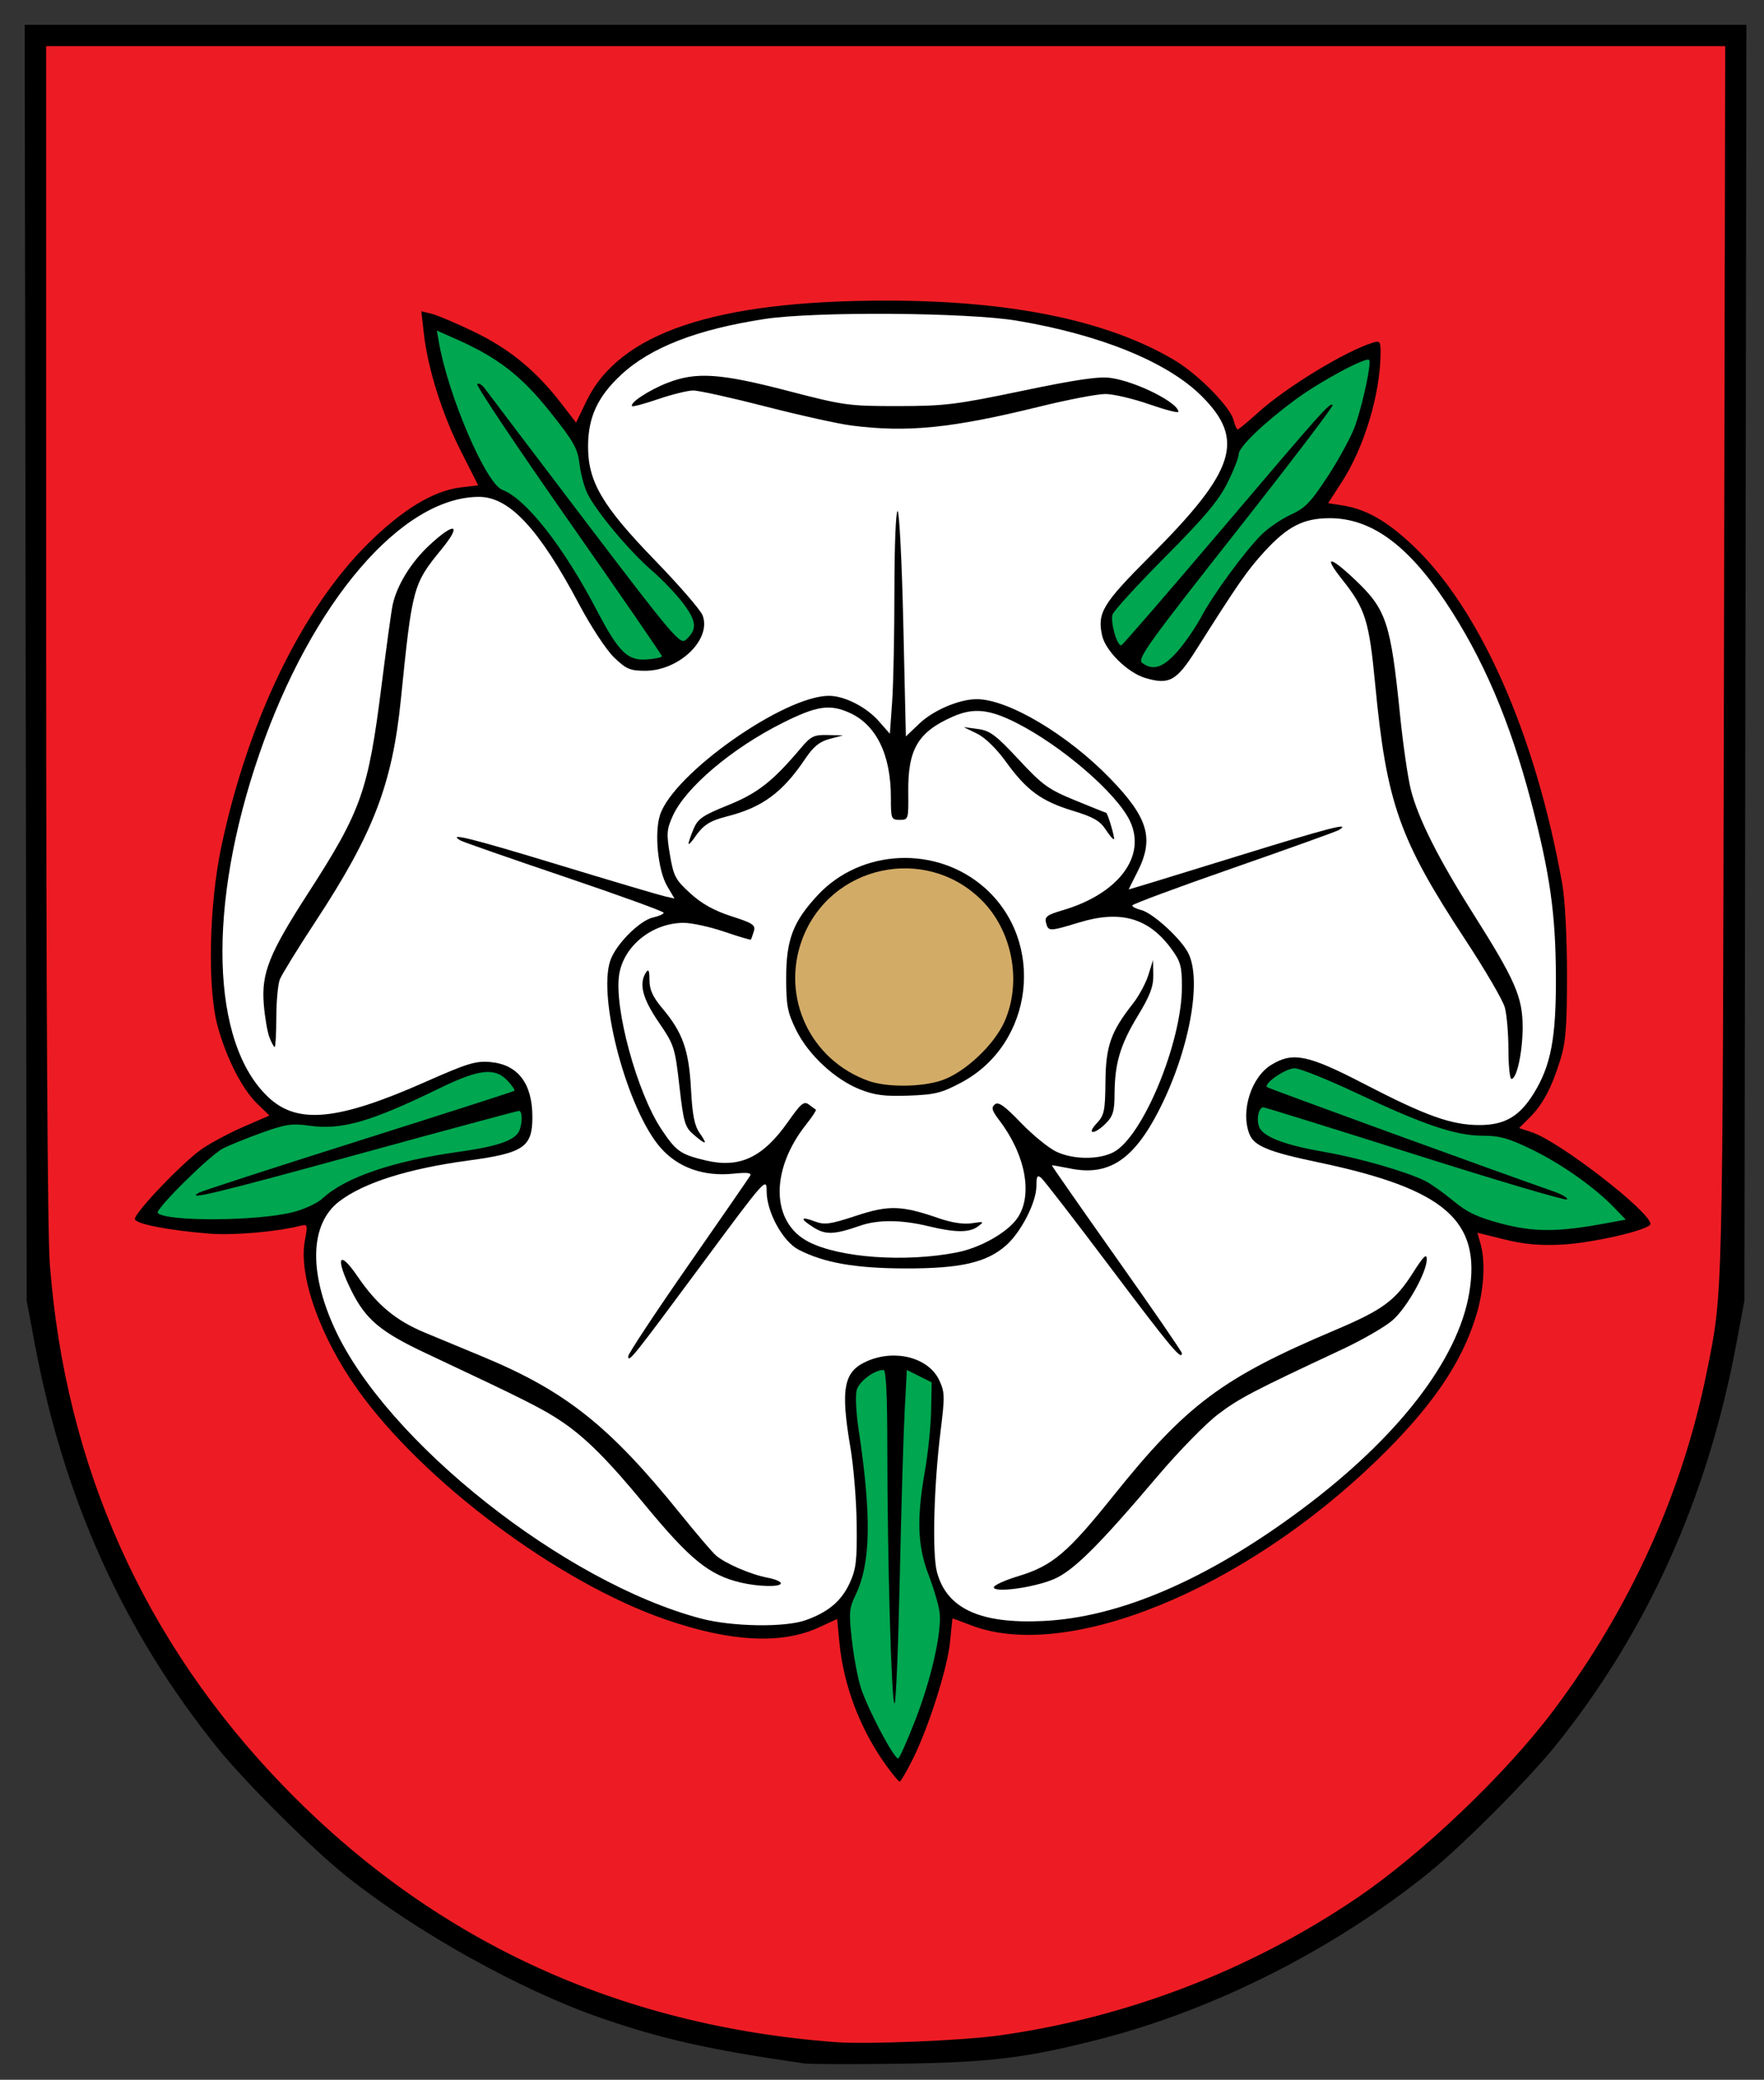
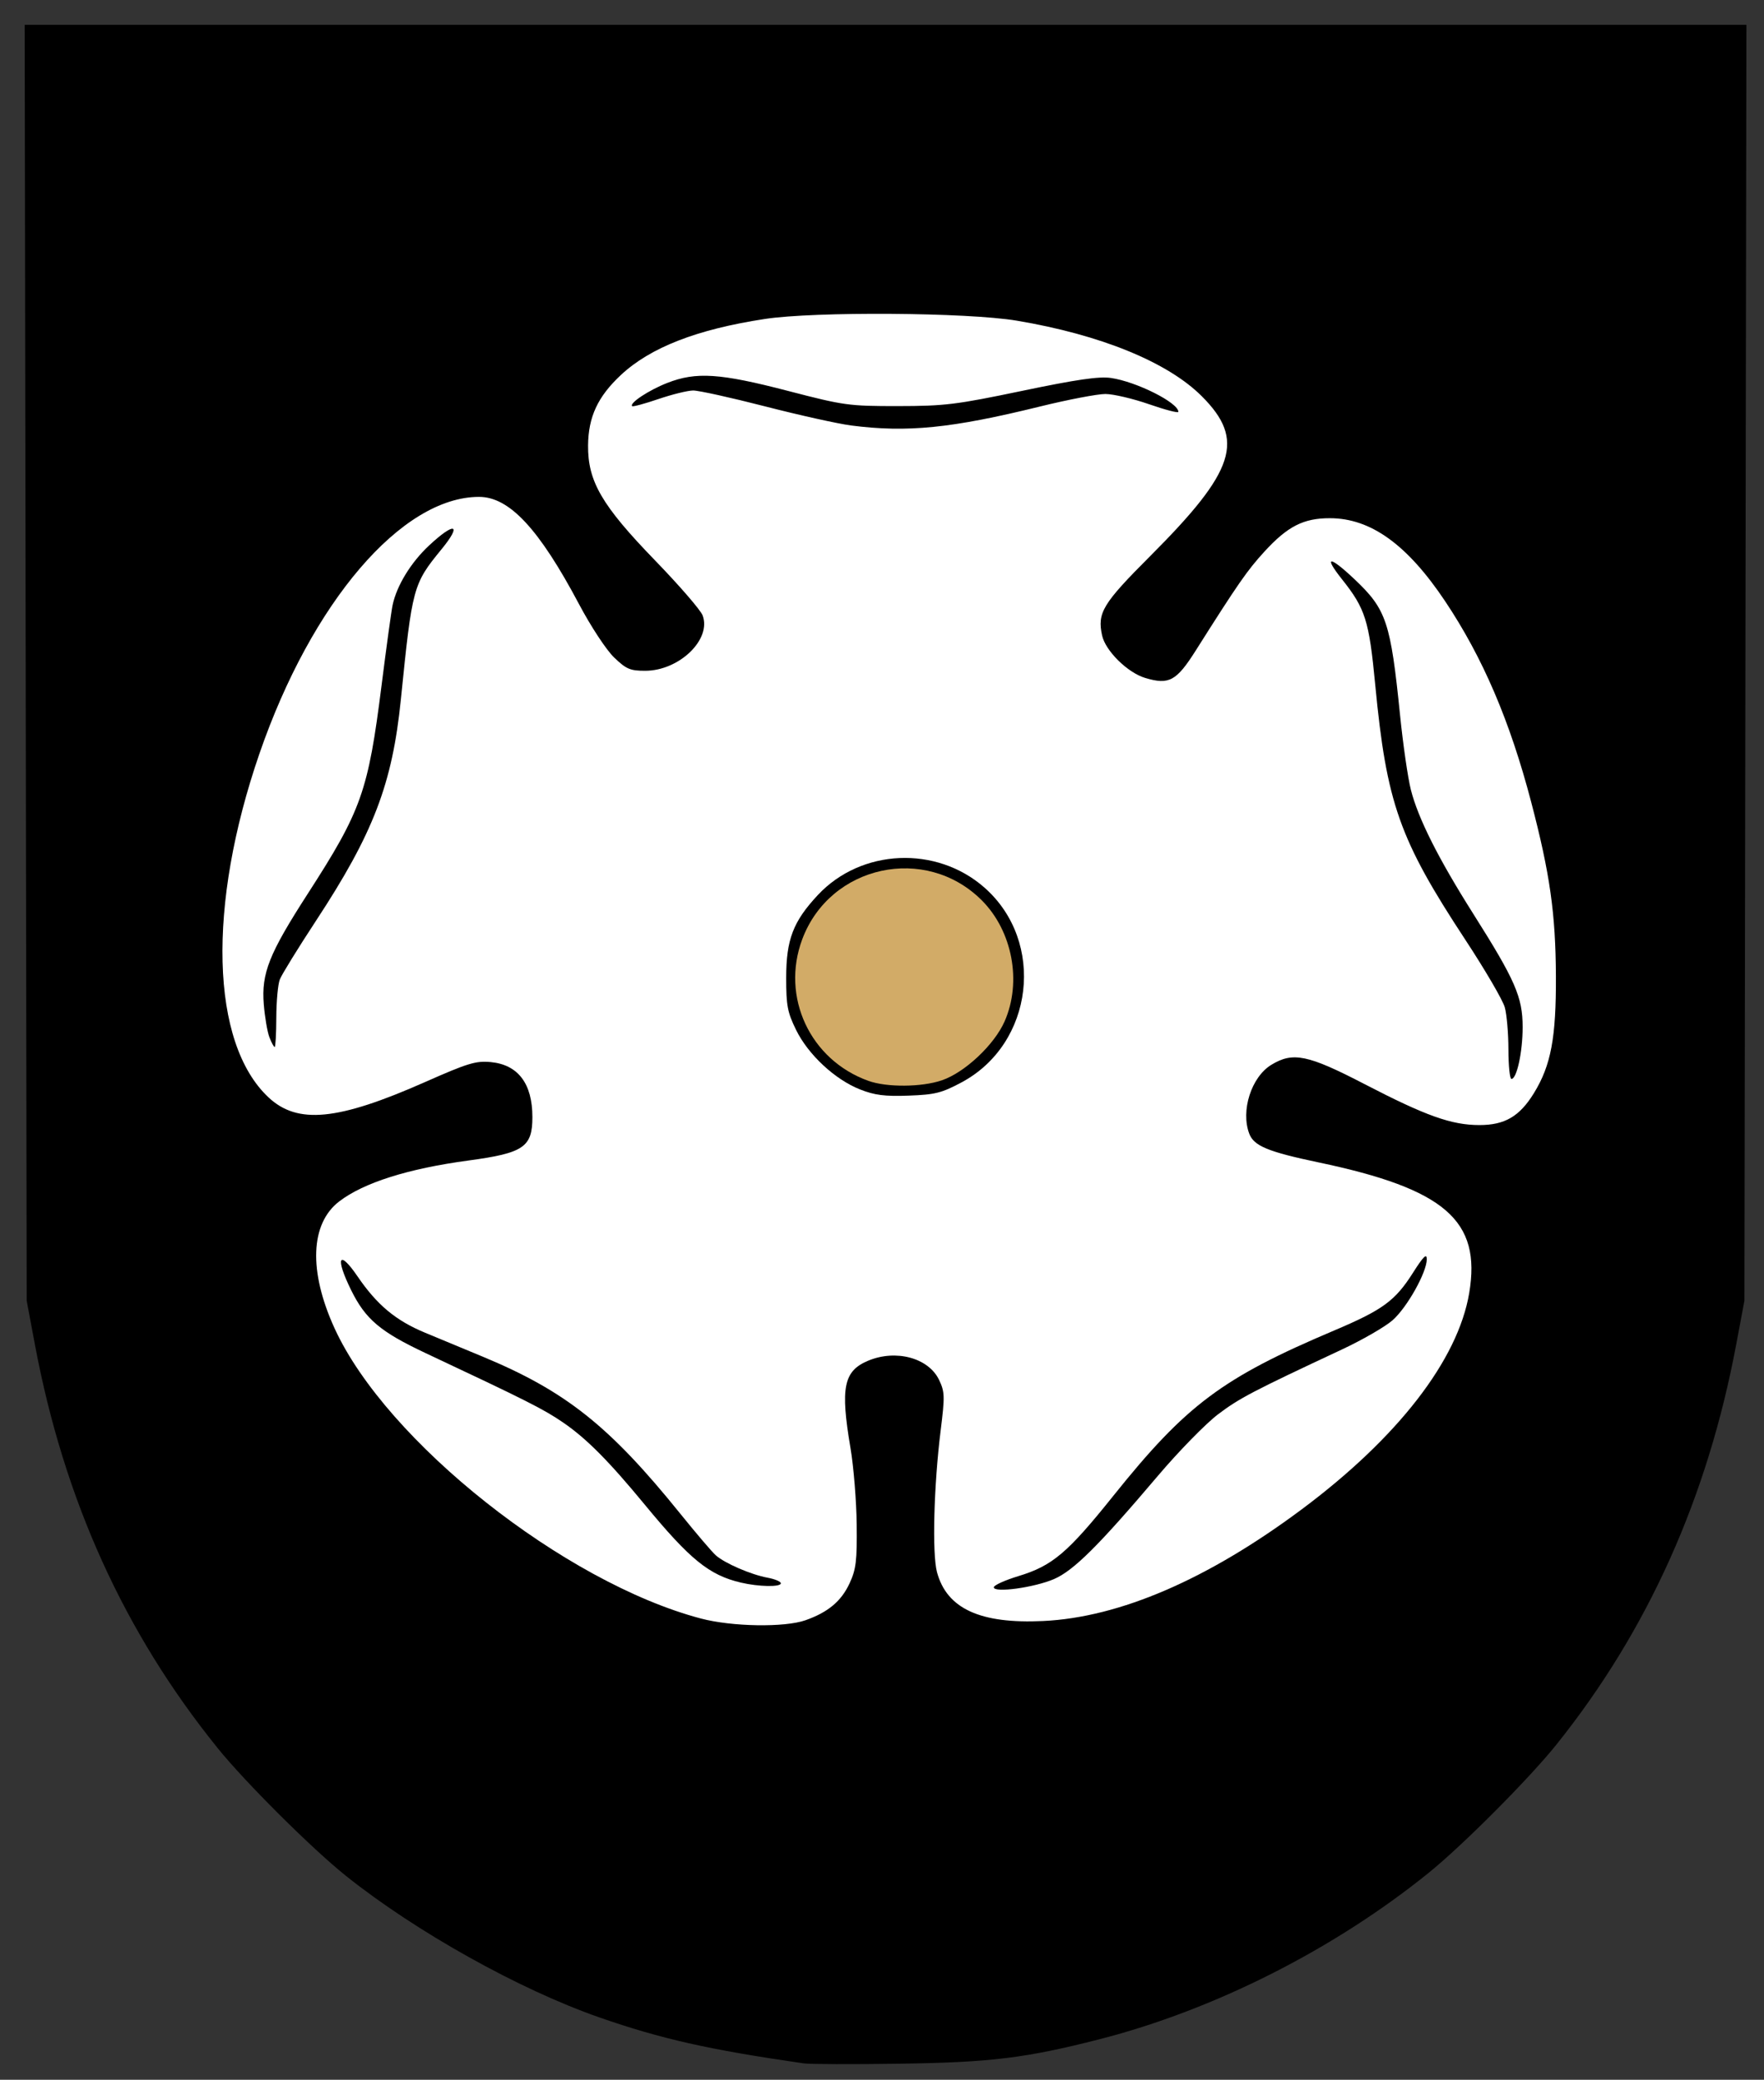
<svg xmlns="http://www.w3.org/2000/svg" xmlns:ns1="http://sodipodi.sourceforge.net/DTD/sodipodi-0.dtd" xmlns:ns2="http://www.inkscape.org/namespaces/inkscape" id="svg2" ns1:version="0.32" ns2:version="0.46" width="497" height="586" version="1.0" ns1:docname="Coat_of_arms_of_Alytus_(Lithuania).svg" ns2:output_extension="org.inkscape.output.svg.inkscape">
  <rect width="100%" height="100%" fill="#333333" stroke="none" />
  <defs id="defs5">
    <ns2:perspective ns1:type="inkscape:persp3d" ns2:vp_x="0 : 526.18109 : 1" ns2:vp_y="0 : 1000 : 0" ns2:vp_z="744.09448 : 526.18109 : 1" ns2:persp3d-origin="372.04724 : 350.78739 : 1" id="perspective9" />
  </defs>
  <ns1:namedview ns2:window-height="722" ns2:window-width="972" ns2:pageshadow="2" ns2:pageopacity="0.0" guidetolerance="10.0" gridtolerance="10.0" objecttolerance="10.0" borderopacity="1.0" bordercolor="#666666" pagecolor="#ffffff" id="base" showgrid="false" ns2:zoom="0.59609343" ns2:cx="397.93664" ns2:cy="251.78836" ns2:window-x="5" ns2:window-y="49" ns2:current-layer="svg2" />
  <g id="g2446">
    <path id="path2430" d="M 226.5,581.387 C 199.755,577.529 186.257,574.492 168.804,568.403 C 146.276,560.545 117.164,544.281 97.5,528.57 C 87.867,520.874 69.094,502.177 61.295,492.513 C 34.91,459.819 18.026,422.53 9.841,378.872 L 7.521,366.5 L 7.237,186.75 L 6.953,7 L 249.5,7 L 492.047,7 L 491.763,186.75 L 491.479,366.5 L 489.159,378.872 C 481.079,421.967 464.271,459.38 438.56,491.5 C 430.845,501.137 412.146,519.913 402.5,527.708 C 375.813,549.272 342.085,566.317 309.722,574.594 C 289.024,579.887 279.088,581.103 253.5,581.473 C 240.3,581.663 228.15,581.625 226.5,581.387 z" style="fill:#000000" />
-     <path id="path2428" d="M 281.5,573.515 C 317.55,568.478 352.268,555.136 382.333,534.765 C 400.662,522.346 424.29,499.792 437.705,481.91 C 459.35,453.058 473.995,420.705 480.892,386.5 C 485.461,363.844 485.344,368.654 485.718,186.75 L 486.074,13 L 249.537,13 L 13,13 L 13.002,177.75 C 13.004,280.235 13.39,347.602 14.025,356 C 18.331,412.981 40.59,462.707 79.995,503.374 C 121.953,546.675 173.967,570.768 235.5,575.403 C 244.272,576.063 271.155,574.96 281.5,573.515 z" style="fill:#ed1c24;fill-opacity:1" />
  </g>
  <g id="g2435">
    <path id="path2426" d="M 249.911,497.75 C 242.473,487.556 237.693,475.106 236.504,462.829 L 235.858,456.158 L 230.766,458.517 C 220.263,463.383 205.884,462.655 187.573,456.33 C 157.263,445.86 119.234,417.466 100.744,391.5 C 90.135,376.603 84.051,359.405 85.895,349.53 C 86.75,344.958 86.714,344.855 84.466,345.419 C 77.796,347.093 65.623,348.132 59,347.592 C 47.115,346.623 38,344.821 38,343.441 C 38,341.582 51.645,327.34 56.873,323.744 C 59.387,322.014 64.699,319.183 68.678,317.454 L 75.913,314.308 L 72.398,310.904 C 68.207,306.845 63.694,297.953 61.283,289 C 58.414,278.349 58.905,254.94 62.339,238.663 C 69.871,202.959 85.146,171.448 103.869,152.992 C 113.529,143.469 122.207,138.237 129.838,137.333 L 134.732,136.753 L 129.859,127.127 C 124.58,116.698 120.534,103.847 119.415,93.953 L 118.709,87.71 L 121.604,88.409 C 123.197,88.794 128.608,91.093 133.63,93.518 C 143.517,98.294 151.006,104.435 158.006,113.508 L 162.311,119.088 L 165.177,113.118 C 174.455,93.787 201.323,84.733 249.5,84.702 C 284.963,84.68 312.27,90.333 331.07,101.591 C 337.636,105.523 346.632,114.687 347.562,118.391 C 347.922,119.826 348.439,121 348.711,121 C 348.984,121 351.522,118.904 354.353,116.342 C 362.31,109.141 378.949,98.982 386.75,96.563 C 388.816,95.922 388.997,96.178 388.965,99.683 C 388.86,111.14 384.361,126.037 378.062,135.783 L 374.189,141.775 L 378.345,142.43 C 384.893,143.463 390.77,146.819 398.037,153.674 C 417.024,171.585 432.645,206.946 440.147,249 C 440.935,253.415 441.489,263.905 441.493,274.5 C 441.499,289.172 441.159,293.604 439.658,298.47 C 437.21,306.406 434.719,311.127 431.039,314.807 L 428.001,317.845 L 431.6,319.033 C 439.326,321.583 465,341.444 465,344.871 C 465,346.473 448.788,350.243 440,350.685 C 433.824,350.995 429.413,350.595 423.867,349.221 L 416.235,347.331 L 417.117,350.409 C 418.585,355.527 418.117,363.404 415.915,370.645 C 411.796,384.188 403.293,396.567 387.822,411.54 C 350.05,448.099 300.641,468.217 273.74,457.993 C 270.858,456.897 268.453,456.001 268.395,456 C 268.337,456 268.015,458.932 267.681,462.515 C 266.987,469.949 261.576,486.935 257.04,495.921 C 255.352,499.265 253.756,502 253.492,502 C 253.228,502 251.617,500.087 249.911,497.75 z" style="fill:#000000" />
    <path id="path2422" d="M 226.94,456.521 C 233.317,454.271 237.035,451.153 239.376,446.092 C 241.2,442.149 241.481,439.804 241.367,429.5 C 241.293,422.9 240.508,413.225 239.621,408 C 236.73,390.973 237.679,386.286 244.599,383.394 C 252.455,380.112 261.632,382.605 264.593,388.827 C 266.188,392.179 266.227,393.419 265.034,403 C 263.095,418.582 262.595,437.784 263.995,442.98 C 266.763,453.26 276.173,457.586 293.923,456.737 C 315.491,455.706 340.277,445.006 366.687,425.326 C 393.779,405.137 410.757,383.226 413.943,364.338 C 417.388,343.912 407.114,334.998 371.5,327.519 C 357.248,324.525 353.288,322.887 351.977,319.44 C 349.515,312.964 352.557,303.46 358.192,300.024 C 364.289,296.307 368.491,297.177 384.464,305.464 C 401.708,314.411 408.97,317 416.821,317 C 423.988,317 428.151,314.557 432.19,307.981 C 436.989,300.167 438.452,292.356 438.37,275 C 438.286,257.396 436.693,246.173 431.415,226.027 C 425.408,203.099 417.762,185.251 407.15,169.385 C 396.474,153.424 386.212,146.029 374.71,146.01 C 367.249,145.997 362.762,148.291 356.195,155.477 C 351.378,160.747 348.812,164.445 336.942,183.223 C 331.458,191.899 329.389,193.029 322.659,191.021 C 317.704,189.543 311.466,183.397 310.512,179.054 C 309.107,172.658 310.659,170.099 324.1,156.646 C 348.101,132.626 350.899,123.942 338.6,111.643 C 328.985,102.028 310.107,94.318 286.47,90.352 C 272.551,88.016 229.578,87.726 215.5,89.872 C 196.361,92.791 183.218,97.91 174.909,105.682 C 168.427,111.745 165.764,117.463 165.688,125.478 C 165.593,135.614 169.549,142.412 184.559,157.905 C 191.359,164.923 197.387,171.887 197.955,173.38 C 200.531,180.156 191.365,189 181.766,189 C 177.529,189 176.434,188.53 173.022,185.25 C 170.831,183.144 166.507,176.575 163.157,170.263 C 151.857,148.969 143.501,140 134.963,140 C 113.2,140 87.804,169.689 73.108,212.309 C 58.318,255.2 59.328,293.886 75.637,309.186 C 83.832,316.875 95.18,315.762 119.825,304.853 C 131.804,299.55 134.09,298.856 138.26,299.254 C 145.963,299.989 150,305.317 150,314.745 C 150,323.217 147.542,324.888 132,326.983 C 114.992,329.276 102.508,333.223 95.605,338.488 C 87.398,344.747 86.901,358.182 94.278,374.297 C 108.866,406.161 159.025,445.884 197.5,456.042 C 206.245,458.351 221.071,458.592 226.94,456.521 z" style="fill:#ffffff;fill-opacity:1" />
-     <path id="path2416" d="M 177,382.143 C 177,381.435 184.565,369.977 193.81,356.678 C 203.056,343.38 210.937,331.969 211.325,331.321 C 211.847,330.448 210.64,330.285 206.69,330.693 C 198.282,331.56 191.055,329.005 186.147,323.43 C 176.846,312.863 168.377,281.478 171.925,270.727 C 173.433,266.157 180.19,259.337 184.049,258.489 C 185.672,258.133 186.996,257.539 186.991,257.171 C 186.985,256.802 174.354,252.225 158.92,247 C 143.486,241.775 130.341,237.187 129.708,236.804 C 125.848,234.47 132.6,236.141 157,243.56 C 172.125,248.16 185.744,252.202 187.265,252.544 L 190.03,253.166 L 187.989,249.706 C 185.372,245.27 184.305,234.635 185.971,229.587 C 189.805,217.971 220.794,196.109 233.5,196.056 C 237.883,196.038 244.07,199.176 247.618,203.217 L 250.718,206.749 L 251.359,197.721 C 251.712,192.755 252,178.637 252,166.346 C 252,153.979 252.397,144 252.889,144 C 253.378,144 254.104,158.287 254.503,175.75 L 255.228,207.5 L 259.026,203.874 C 262.971,200.108 270.284,197 275.203,197 C 284.019,197 300.781,206.966 312.782,219.343 C 323.503,230.399 325.23,236.266 320.504,245.581 C 319.131,248.286 318.006,250.548 318.004,250.608 C 318.002,250.667 331.387,246.573 347.75,241.51 C 374.59,233.204 380.961,231.552 377.212,233.869 C 376.535,234.287 363.161,239.092 347.491,244.547 C 331.821,250.002 319,254.761 319,255.124 C 319,255.487 320.152,256.072 321.559,256.425 C 324.773,257.232 332.638,264.405 334.741,268.448 C 338.79,276.232 335.006,296.426 326.362,313.161 C 319.273,326.887 312.256,331.424 301.5,329.235 C 298.75,328.675 296.435,328.281 296.355,328.359 C 296.275,328.436 304.477,340.2 314.583,354.5 C 324.689,368.8 332.967,380.837 332.979,381.25 C 333.043,383.527 329.83,379.679 313.099,357.447 C 302.979,343.998 294.092,332.491 293.349,331.875 C 292.262,330.972 292,331.419 292,334.181 C 292,338.754 287.679,347.196 283.428,350.929 C 277.915,355.769 270.587,357.436 255,357.395 C 240.946,357.358 232.145,355.809 225.001,352.115 C 220.553,349.814 216,341.499 216,335.676 C 216,331.63 215.775,331.883 197.887,356.04 C 178.19,382.639 177,384.126 177,382.143 z" style="fill:#000000" />
-     <path id="path2414" d="M 269.5,352.902 C 276.285,351.584 283.953,347.22 286.718,343.102 C 291.064,336.63 288.927,325.327 281.523,315.619 C 279.462,312.917 279.223,312.06 280.284,311.179 C 281.297,310.338 282.984,311.526 287.627,316.348 C 290.942,319.791 295.42,323.451 297.577,324.482 C 302.302,326.738 309.517,326.818 313.69,324.661 C 321.955,320.386 333,293.719 333,278.037 C 333,272.206 332.628,270.888 329.951,267.248 C 323.626,258.647 315.697,256.378 304.182,259.876 C 295.611,262.48 295.36,262.483 294.71,260.001 C 294.269,258.313 294.991,257.766 299.344,256.492 C 315.074,251.887 323.077,241.308 318.367,231.347 C 314.683,223.555 299.188,210.165 286.333,203.663 C 278.666,199.786 274.234,199.361 268.397,201.943 C 258.622,206.266 255.77,211.114 255.9,223.188 C 255.982,230.869 255.942,231 253.492,231 C 251.098,231 251,230.75 251,224.659 C 251,212.574 246.85,204.148 239.24,200.782 C 233.706,198.334 230.051,198.9 220.5,203.683 C 206.2,210.845 193.153,221.899 189.538,229.916 C 187.835,233.693 187.747,234.906 188.748,240.832 C 189.77,246.885 190.3,247.888 194.488,251.709 C 197.713,254.651 201.196,256.592 206.056,258.157 C 212.187,260.132 212.935,260.639 212.38,262.448 C 212.034,263.577 211.658,264.612 211.545,264.748 C 211.431,264.884 208.033,263.872 203.994,262.498 C 199.954,261.124 194.816,260.01 192.575,260.022 C 183.759,260.069 175.743,266.5 174.454,274.559 C 172.953,283.952 179.479,307.878 186.357,318.195 C 190.497,324.405 191.72,325.266 198.807,326.959 C 208.372,329.244 214.96,326.152 222.045,316.051 C 225.675,310.877 226.525,310.174 227.896,311.216 C 228.778,311.886 229.667,312.541 229.871,312.671 C 230.074,312.801 228.827,314.693 227.099,316.874 C 216.896,329.757 217.242,344.512 227.875,349.936 C 236.646,354.411 254.999,355.718 269.5,352.902 z" style="fill:#ffffff;fill-opacity:1" />
    <path id="path2406" d="M 242.302,306.956 C 235.228,304.157 227.722,297.171 224.3,290.203 C 221.861,285.236 221.501,283.339 221.505,275.5 C 221.511,264.721 223.462,259.628 230.445,252.162 C 242.646,239.119 263.836,238.181 277.36,250.086 C 294.675,265.327 291.29,294.09 270.9,304.979 C 265.301,307.97 263.436,308.436 256,308.705 C 249.253,308.95 246.428,308.589 242.302,306.956 z" style="fill:#000000" />
    <path id="path2404" d="M 265.357,304.394 C 271.839,302.185 280.149,294.378 283.051,287.77 C 287.949,276.616 285.244,262.311 276.604,253.67 C 260.798,237.865 233.865,243.707 226.033,264.64 C 219.943,280.919 228.255,298.691 244.703,304.558 C 249.897,306.41 259.667,306.333 265.357,304.394 z" style="fill:#d2ab67;fill-opacity:1" />
-     <path d="M 229.167,345.809 C 225.259,343.334 225.496,342.606 229.693,344.19 C 232.307,345.177 233.974,344.943 241.09,342.591 C 250.379,339.521 253.946,339.616 264.354,343.207 C 268.162,344.522 271.483,345.029 273.854,344.66 C 277.216,344.136 277.349,344.205 275.559,345.546 C 273.138,347.36 269.208,347.341 261.5,345.48 C 253.962,343.66 247.365,343.613 242.376,345.345 C 234.995,347.907 232.614,347.991 229.167,345.809 zM 195.412,319.678 C 192.965,317.573 192.592,316.3 191.415,306.005 C 190.163,295.065 189.951,294.412 185.558,287.983 C 181.005,281.318 179.95,277.173 182,274 C 182.724,272.88 182.973,273.427 182.985,276.155 C 182.996,278.889 183.921,280.907 186.652,284.155 C 192.347,290.932 194.103,295.891 194.682,306.837 C 195.071,314.18 195.658,317.16 197.127,319.25 C 199.489,322.61 198.971,322.739 195.412,319.678 zM 309.009,316.49 C 311.119,314.245 311.377,313.005 311.455,304.74 C 311.551,294.72 312.983,290.672 319.251,282.707 C 320.893,280.62 322.828,277.021 323.551,274.707 L 324.866,270.5 L 324.933,274.715 C 324.985,278.008 324.028,280.53 320.552,286.256 C 315.621,294.377 314.061,299.646 314.024,308.295 C 314.004,313.096 313.579,314.512 311.545,316.545 C 308.308,319.782 305.965,319.731 309.009,316.49 zM 194,237.69 C 194,237.275 194.63,235.427 195.401,233.583 C 196.608,230.695 197.959,229.762 205.133,226.865 C 213.48,223.494 217.718,220.168 225.665,210.75 C 228.466,207.43 229.327,207.012 233.165,207.103 L 237.5,207.207 L 233.726,208.208 C 230.885,208.962 229.179,210.359 226.829,213.855 C 220.484,223.292 214.756,227.509 204.873,230.021 C 199.923,231.279 198.143,232.434 195.704,235.973 C 194.767,237.332 194,238.105 194,237.69 zM 311.5,233.703 C 309.918,231.278 307.982,230.175 302.244,228.432 C 293.417,225.751 289.255,222.703 283.431,214.655 C 280.708,210.893 277.523,207.794 275.238,206.684 L 271.5,204.869 L 275.5,205.403 C 278.935,205.863 280.559,207.076 287,213.998 C 293.741,221.242 295.357,222.41 302.962,225.529 C 307.617,227.438 311.519,229 311.635,229 C 312.063,229 314.187,236.146 313.85,236.452 C 313.657,236.627 312.6,235.39 311.5,233.703 z" style="fill:#000000" id="path2412" />
    <path d="M 280,447.24 C 280,446.665 283.12,445.247 286.934,444.089 C 296.512,441.179 300.781,437.567 313.679,421.46 C 334.178,395.861 344.364,388.231 375.836,374.906 C 389.594,369.081 393.079,366.531 398.102,358.614 C 401.029,354.001 401.983,353.059 401.99,354.779 C 402.006,358.471 396.44,368.407 392.338,372.008 C 390.25,373.842 383.806,377.556 378.02,380.262 C 352.985,391.97 349.171,393.966 343.201,398.48 C 339.737,401.099 332.087,408.924 326.201,415.868 C 309.533,435.533 302.467,442.553 296.953,444.925 C 291.374,447.325 280,448.878 280,447.24 zM 208.734,445.912 C 199.815,443.811 194.436,439.451 181.7,424 C 171.476,411.597 165.248,405.33 158.64,400.796 C 153.202,397.065 148.29,394.586 119.98,381.285 C 107.164,375.264 102.975,371.726 98.929,363.508 C 94.369,354.244 95.463,351.904 100.738,359.64 C 106.215,367.672 111.494,372.075 119.759,375.506 C 123.467,377.045 130.775,380.08 136,382.252 C 159.396,391.977 171.72,401.774 191.668,426.5 C 196.104,432 200.598,437.27 201.654,438.212 C 204.192,440.475 211.572,443.671 216.25,444.532 C 218.312,444.912 220,445.623 220,446.111 C 220,447.211 213.782,447.101 208.734,445.912 zM 424.994,295.75 C 424.991,291.212 424.529,285.845 423.967,283.822 C 423.405,281.799 418.412,273.249 412.871,264.822 C 394.235,236.479 390.652,226.331 387.455,192.847 C 385.734,174.819 384.69,171.507 378.127,163.25 C 372.773,156.515 374.546,156.512 381.664,163.243 C 390.615,171.709 391.804,175.264 394.462,201.506 C 395.298,209.76 396.666,219.21 397.501,222.506 C 399.553,230.606 405.236,241.904 415.096,257.492 C 426.906,276.163 428.998,280.962 428.999,289.384 C 429,296.404 427.359,304 425.842,304 C 425.379,304 424.997,300.288 424.994,295.75 zM 75.9,292.25 C 75.323,290.738 74.612,286.575 74.322,283 C 73.61,274.242 75.794,268.74 86.68,251.867 C 101.86,228.336 103.732,223.047 107.519,193 C 108.87,182.275 110.262,172.15 110.611,170.5 C 111.773,165.011 115.743,158.514 120.857,153.73 C 128.129,146.929 130.295,147.552 124.404,154.75 C 116.362,164.576 116.142,165.389 112.951,197 C 110.539,220.904 105.213,234.795 88.988,259.5 C 83.931,267.2 79.362,274.617 78.833,275.983 C 78.305,277.348 77.862,282.186 77.849,286.733 C 77.837,291.28 77.629,295 77.388,295 C 77.148,295 76.478,293.762 75.9,292.25 zM 239.814,119.885 C 236.137,119.411 225.24,116.993 215.599,114.512 C 205.958,112.03 196.817,110.012 195.285,110.026 C 193.753,110.04 189.35,111.126 185.5,112.438 C 181.65,113.751 178.324,114.651 178.108,114.438 C 177.256,113.594 182.795,109.931 188,107.896 C 196.14,104.713 202.838,105.155 222,110.139 C 237.784,114.245 239.129,114.431 253,114.419 C 266.189,114.408 269.353,114.02 287.997,110.127 C 303.315,106.929 309.632,106.011 312.997,106.496 C 320.181,107.531 332,113.467 332,116.04 C 332,116.442 328.288,115.478 323.75,113.898 C 319.212,112.319 313.676,111.021 311.447,111.013 C 309.219,111.006 300.894,112.6 292.947,114.555 C 268.069,120.676 255.631,121.924 239.814,119.885 z" style="fill:#000000" id="path2420" />
-     <path d="M 257.855,484.734 C 262.411,473.062 265.428,459.635 264.715,454.201 C 264.449,452.166 263.053,447.442 261.615,443.705 C 258.501,435.612 258.231,427.907 260.591,414.5 C 261.462,409.55 262.248,401.9 262.337,397.5 L 262.5,389.5 L 259,387.749 L 255.5,385.999 L 254.878,397.749 C 254.535,404.212 253.914,425.363 253.498,444.75 C 253.081,464.137 252.421,480 252.03,480 C 251.169,480 250.005,438.832 250.002,408.25 C 250.001,393.383 249.652,386 248.95,386 C 246.281,386 241.972,389.262 241.346,391.758 C 240.97,393.255 241.206,398.084 241.87,402.49 C 245.599,427.227 245.364,440.485 241.038,449.422 C 239.231,453.155 239.134,454.388 240.03,462.271 C 240.575,467.066 241.734,473.13 242.606,475.745 C 244.731,482.117 252.144,496.029 253.099,495.439 C 253.518,495.18 255.658,490.363 257.855,484.734 zM 451.774,344.797 L 458.049,343.645 L 454.774,340.24 C 449.291,334.538 439.922,327.93 431.553,323.862 C 425.085,320.719 422.512,320 417.729,320 C 410.168,320 401.189,316.969 382.285,308.037 C 374.095,304.166 366.206,301 364.753,301 C 362.233,301 355.953,305.302 357,306.312 C 357.407,306.705 422.151,330.273 437.751,335.708 C 440.089,336.522 441.788,337.535 441.526,337.958 C 441.265,338.381 422.084,332.713 398.903,325.363 C 375.721,318.013 356.39,312 355.945,312 C 354.529,312 353.85,315.852 354.915,317.842 C 356.332,320.489 362.409,322.726 373.286,324.602 C 382.839,326.25 396.288,330.122 401.5,332.726 C 403.15,333.55 406.738,336.086 409.474,338.362 C 413.361,341.596 416.311,342.994 422.974,344.76 C 432.057,347.167 438.812,347.176 451.774,344.797 zM 82.384,341.578 C 85.638,340.77 89.436,339.023 90.884,337.667 C 97.179,331.767 110.777,327.117 129.253,324.545 C 140.38,322.996 145.309,321.243 146.379,318.455 C 147.246,316.196 147.155,313 146.223,313 C 145.796,313 125.764,318.4 101.707,325 C 60.864,336.206 52.068,338.337 56,336.077 C 56.825,335.603 77.075,329.026 101,321.462 C 124.925,313.898 144.689,307.548 144.921,307.351 C 145.152,307.154 144.286,305.869 142.996,304.496 C 139.441,300.712 134.998,301.2 123.927,306.591 C 104.233,316.182 96.238,318.47 87,317.158 C 82.282,316.487 80.397,316.773 73.746,319.164 C 69.482,320.698 64.549,322.699 62.785,323.611 C 59.073,325.531 43.562,340.895 44.445,341.778 C 46.897,344.23 72.229,344.097 82.384,341.578 zM 331.699,183.604 C 333.828,181.186 336.853,176.799 338.423,173.854 C 341.834,167.456 350.65,155.416 355.407,150.66 C 357.287,148.78 361.001,146.245 363.662,145.025 C 367.798,143.13 369.345,141.509 374.322,133.85 C 377.525,128.923 380.938,122.554 381.907,119.696 C 384.147,113.089 386.45,102.117 385.744,101.411 C 384.851,100.518 371.942,107.457 365.059,112.53 C 356.081,119.147 349,125.958 349,127.977 C 349,128.914 347.563,132.565 345.806,136.09 C 343.333,141.053 339.388,145.745 328.335,156.873 C 320.482,164.778 313.786,172.097 313.456,173.138 C 312.773,175.291 314.787,182.261 315.96,181.802 C 316.384,181.636 328.771,167.325 343.486,150 C 372.813,115.474 374.695,113.362 375.463,114.13 C 375.751,114.418 363.428,130.594 348.078,150.077 C 323.632,181.106 320.369,185.655 321.776,186.75 C 324.77,189.08 327.696,188.153 331.699,183.604 zM 186.5,184.902 C 186.5,184.573 174.633,167.34 160.128,146.607 C 145.624,125.874 134.073,108.594 134.46,108.207 C 134.847,107.82 135.818,108.402 136.618,109.502 C 137.418,110.601 150.093,127.326 164.786,146.669 C 189.577,179.306 191.624,181.726 193.224,180.287 C 196.445,177.391 196.322,175.206 192.659,170.233 C 190.742,167.63 186.654,163.332 183.575,160.682 C 177.44,155.403 168.216,144.393 165.573,139.196 C 164.649,137.379 163.622,133.601 163.29,130.801 C 162.764,126.357 161.707,124.479 154.972,116.026 C 146.901,105.894 140.235,100.732 128.555,95.567 L 123.079,93.145 L 123.632,96.322 C 126.276,111.503 136.898,136.25 141.525,138.009 C 148.194,140.545 158.733,153.979 168.108,171.894 C 174.317,183.762 176.788,186.2 182.207,185.81 C 184.568,185.639 186.5,185.231 186.5,184.902 z" style="fill:#00a650;fill-opacity:1" id="path2424" />
  </g>
</svg>